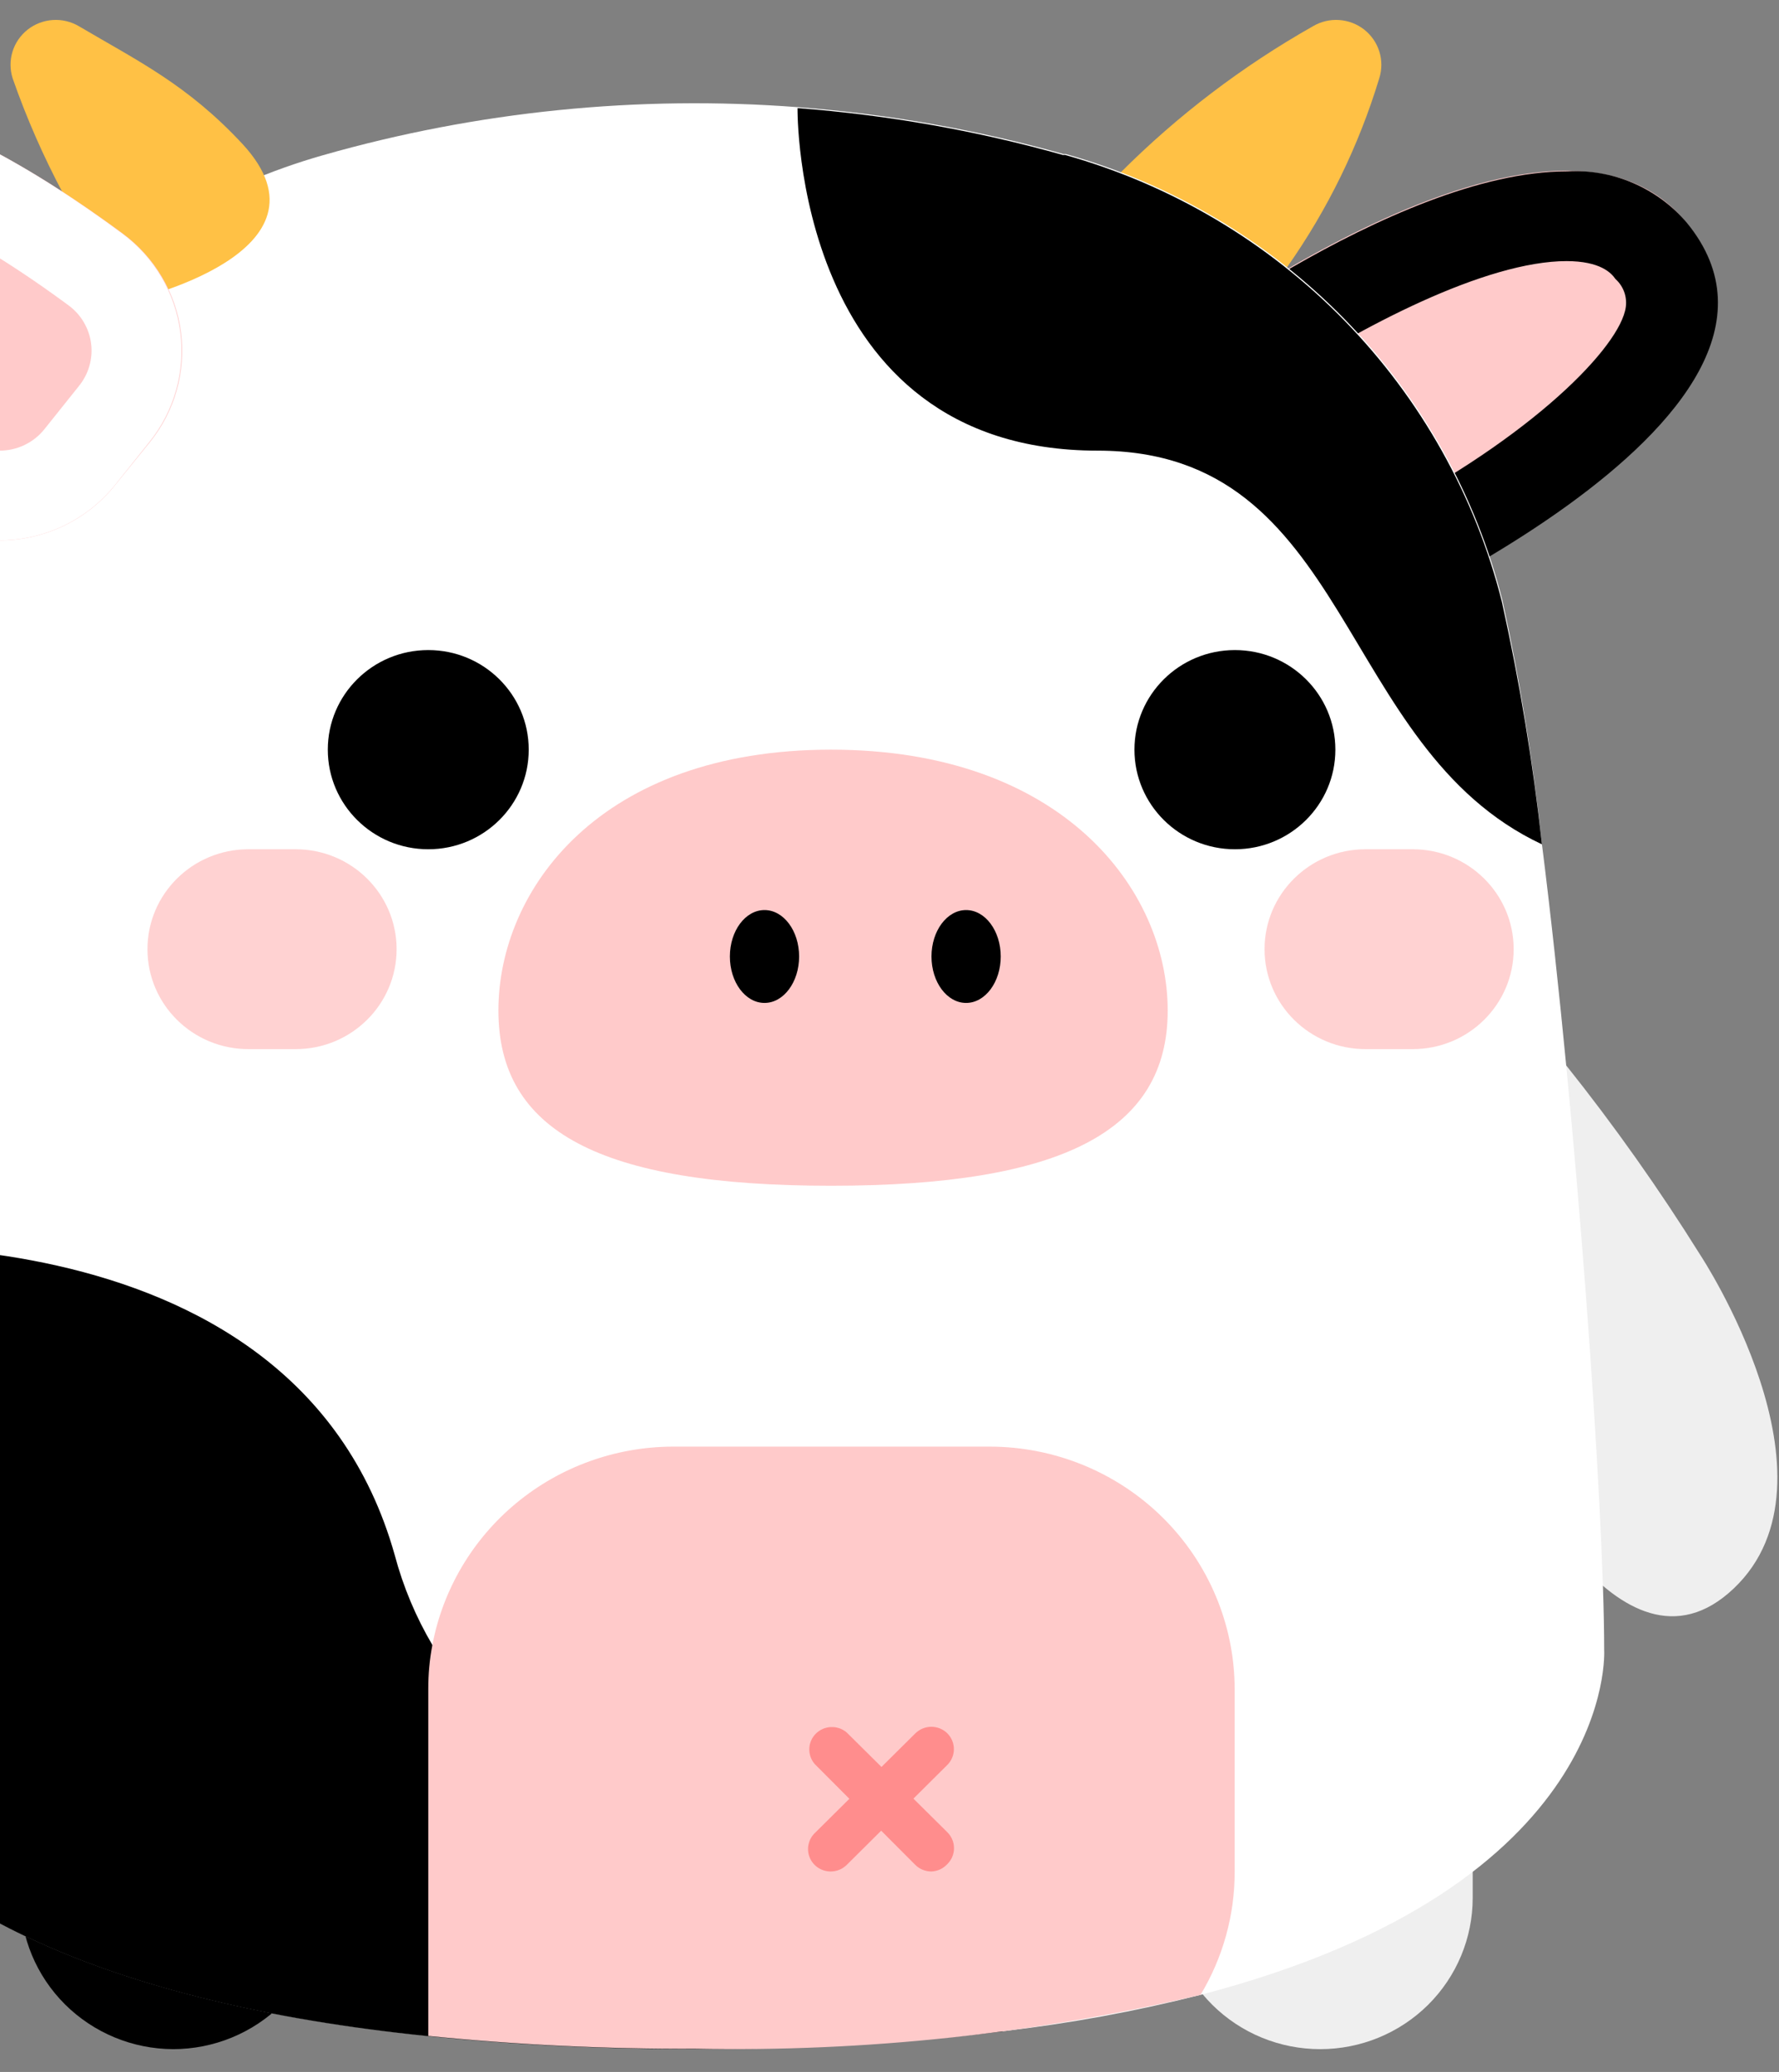
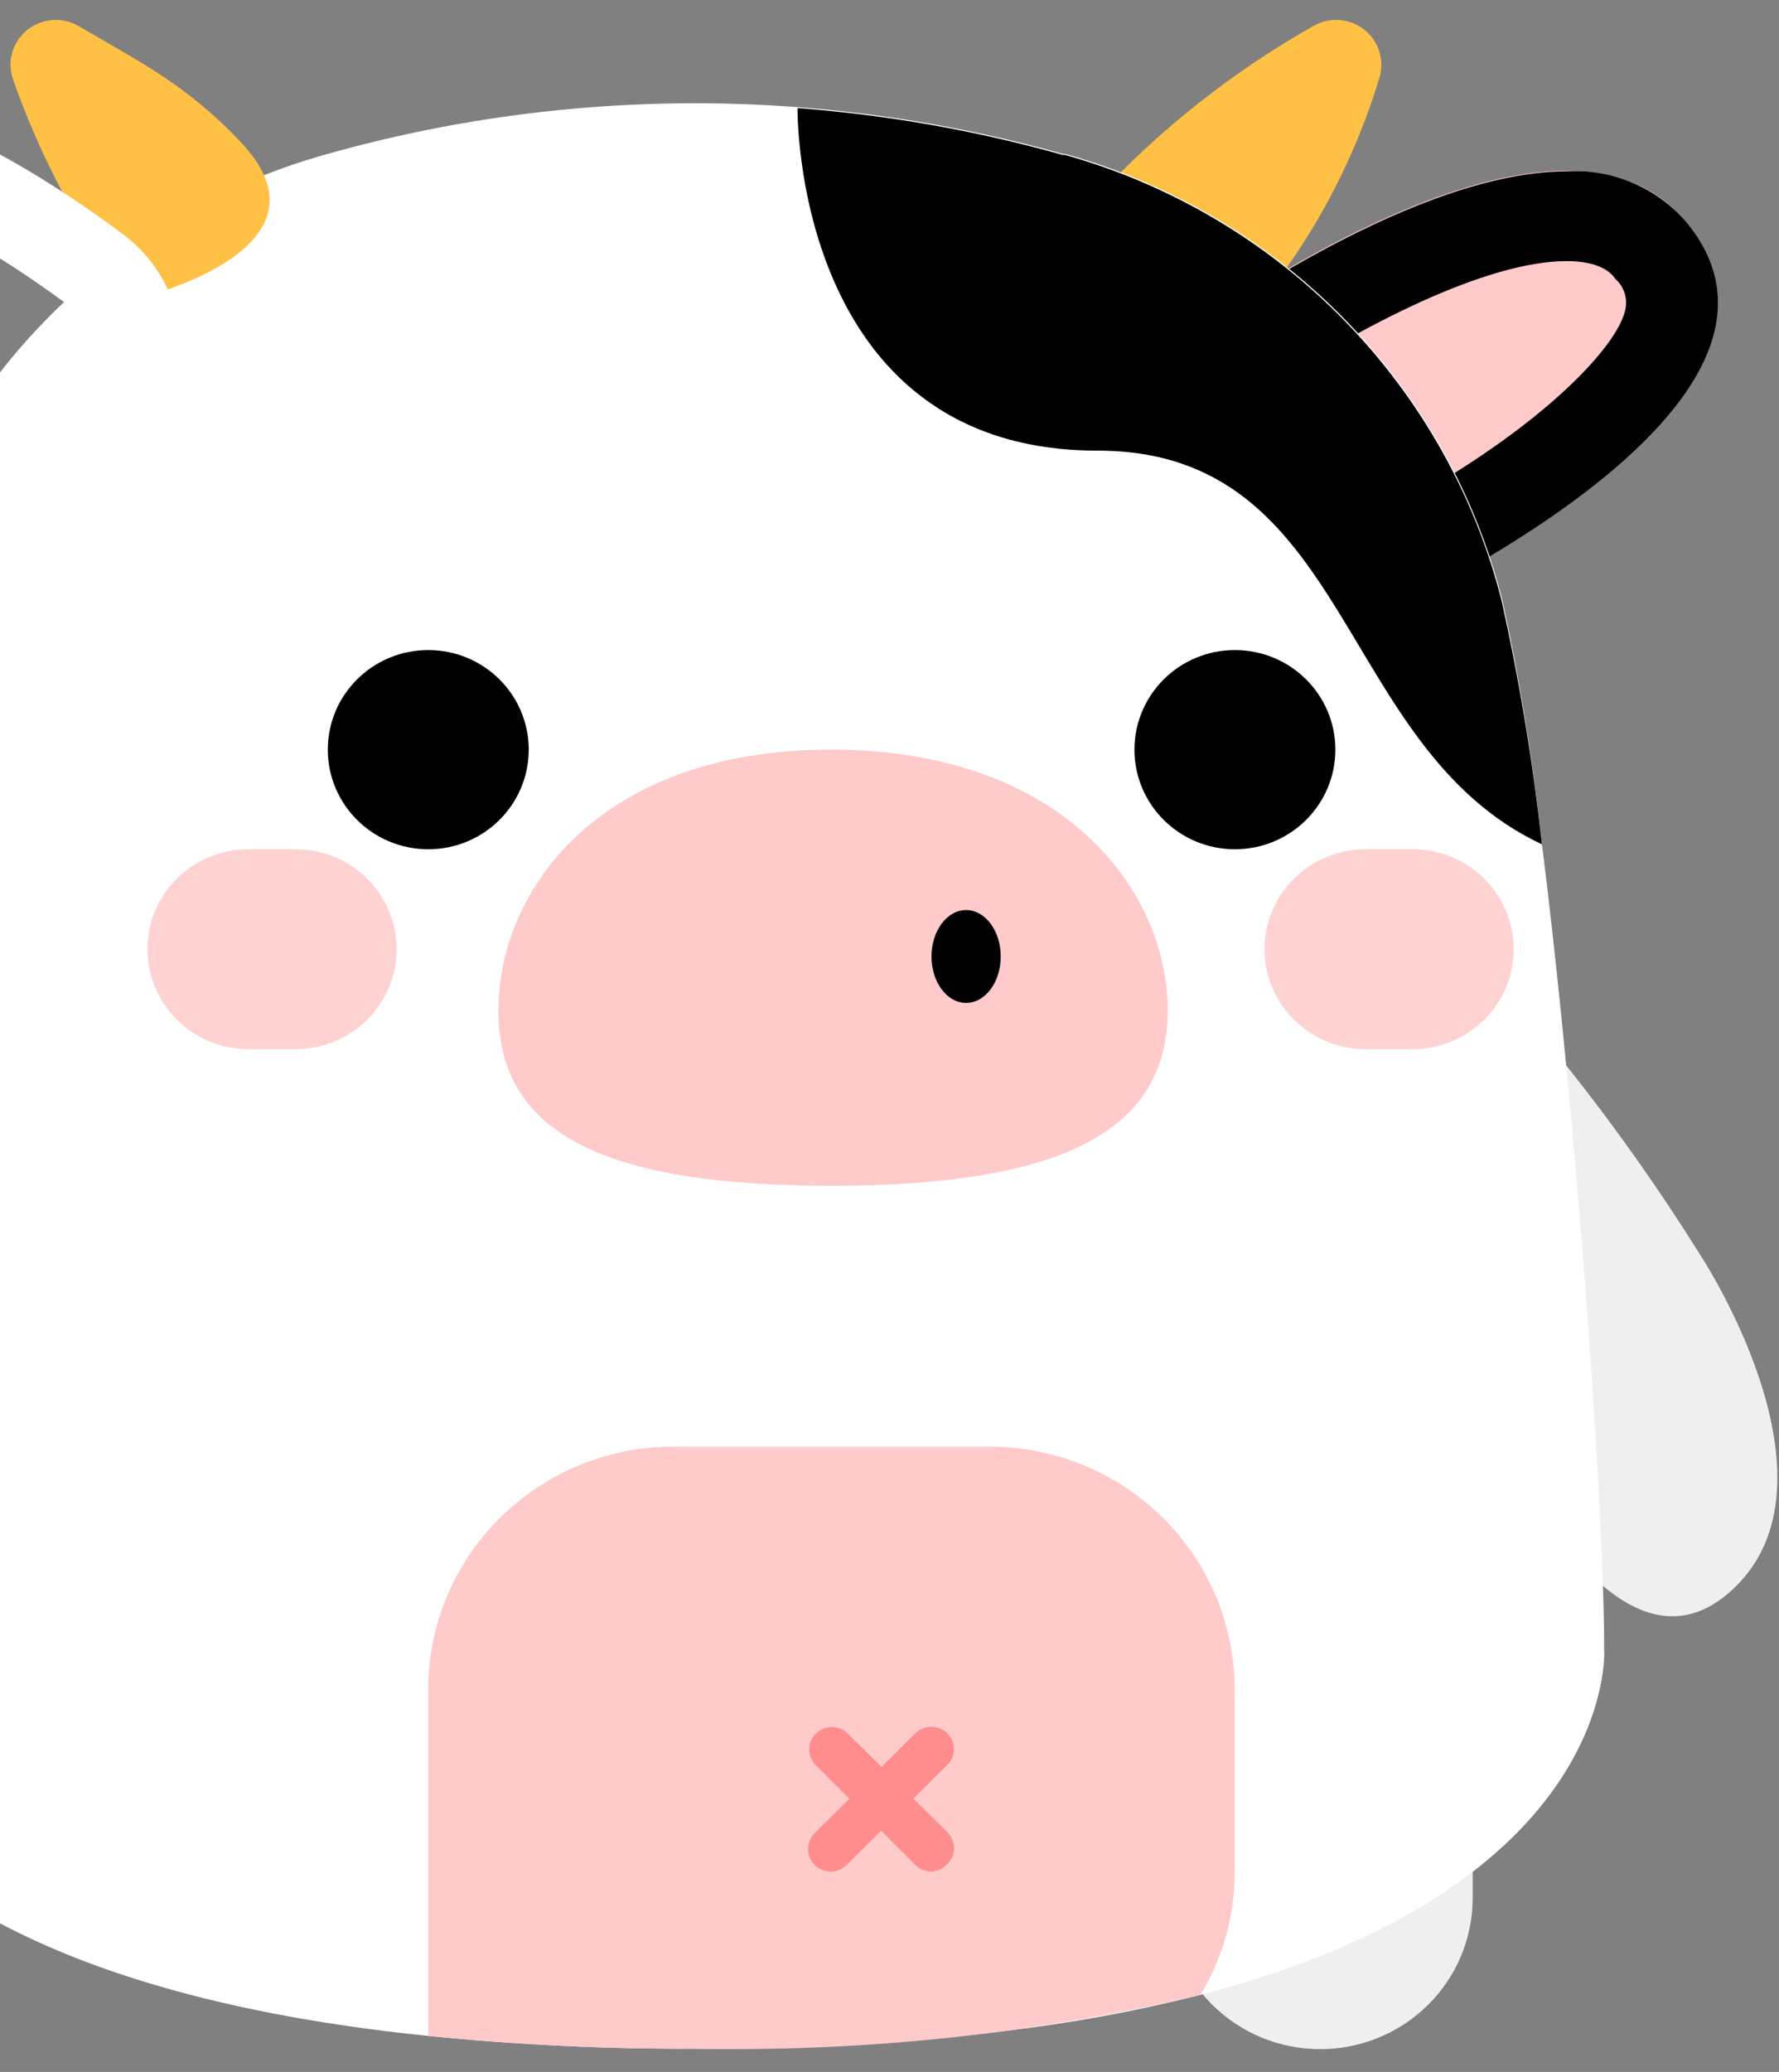
<svg xmlns="http://www.w3.org/2000/svg" width="73" height="85" viewBox="0 0 73 85" fill="none">
  <rect x="0" y="0" width="73" height="85" fill="#808080" stroke="none" />
  <g clip-path="url(#clip0_33_3205)">
    <path d="M69.772 51.487C69.772 51.487 75.853 60.69 71.146 65.162C66.439 69.635 61.861 59.539 61.861 59.539L58.528 53.815L64.257 43.693C66.245 46.183 68.086 48.786 69.772 51.487Z" fill="#EFEFEF" />
    <path d="M47.916 75.708H60.431V77.862C60.431 79.507 59.772 81.084 58.599 82.248C57.425 83.411 55.833 84.064 54.174 84.064C52.514 84.064 50.922 83.411 49.749 82.248C48.575 81.084 47.916 79.507 47.916 77.862V75.708Z" fill="#EFEFEF" />
-     <path d="M0.833 75.708H13.395V77.825C13.395 78.644 13.233 79.456 12.916 80.213C12.6 80.969 12.136 81.657 11.552 82.237C10.967 82.816 10.273 83.276 9.509 83.589C8.746 83.903 7.927 84.064 7.1 84.064C5.436 84.057 3.842 83.396 2.667 82.227C1.493 81.058 0.833 79.475 0.833 77.825V75.708Z" fill="black" />
    <path d="M47.024 14.898C47.024 14.898 63.467 2.07 69.187 9.119C75.76 17.208 54.443 26.217 54.443 26.217L47.024 14.898Z" fill="#FFCACA" />
    <path d="M64.266 10.711C65.687 10.711 66.123 11.208 66.29 11.447C66.471 11.609 66.603 11.818 66.672 12.05C66.74 12.283 66.743 12.529 66.68 12.763C66.253 14.475 62.539 18.22 55.808 21.57L52.094 15.864C55.854 13.379 60.979 10.711 64.294 10.711H64.266ZM64.294 7.03C57.173 7.03 47.052 14.925 47.052 14.925L54.48 26.244C54.48 26.244 75.835 17.235 69.224 9.146C68.627 8.438 67.871 7.878 67.016 7.51C66.162 7.143 65.233 6.978 64.303 7.03H64.294Z" fill="black" />
    <path d="M52.809 10.968C54.479 8.598 55.758 5.98 56.597 3.211C56.71 2.855 56.711 2.474 56.601 2.117C56.491 1.761 56.273 1.446 55.979 1.214C55.684 0.983 55.325 0.846 54.949 0.821C54.574 0.796 54.2 0.885 53.877 1.076C50.98 2.715 48.322 4.736 45.975 7.085C41.825 11.548 52.809 10.968 52.809 10.968Z" fill="#FFC145" />
    <path d="M49.262 81.837C46.594 82.513 43.883 83.011 41.147 83.328C36.964 83.83 32.753 84.07 28.539 84.046C24.877 84.062 21.217 83.887 17.573 83.521C-9.556 80.761 -8.637 67.647 -8.637 67.647C-8.637 67.647 -8.637 56.208 -8.34 51.248C-7.875 42.333 -6.633 33.475 -4.626 24.772C-3.543 20.416 -1.319 16.42 1.82 13.188C4.96 9.957 8.905 7.604 13.256 6.367C19.585 4.563 26.188 3.896 32.754 4.398C36.44 4.676 40.089 5.321 43.645 6.321H43.738C48.088 7.543 52.036 9.882 55.182 13.101C58.328 16.32 60.562 20.304 61.657 24.653C62.377 27.95 62.916 31.283 63.273 34.637C64.702 45.993 65.826 61.886 65.826 67.684C65.826 67.656 66.439 77.365 49.262 81.837Z" fill="white" />
-     <path d="M41.147 83.337C36.964 83.84 32.753 84.079 28.539 84.055C24.877 84.071 21.217 83.896 17.573 83.531C-9.556 80.77 -8.637 67.656 -8.637 67.656C-8.637 67.656 -8.637 56.217 -8.34 51.257C-8.34 51.257 12.003 48.855 16.199 63.8C16.543 65.091 17.062 66.329 17.741 67.481C23.358 76.877 36.57 69.368 41.054 83.006C41.094 83.114 41.125 83.225 41.147 83.337Z" fill="black" />
    <path d="M63.272 34.638C54.796 30.662 55.511 18.487 45.037 18.487C32.531 18.487 32.726 4.435 32.726 4.435C36.412 4.713 40.061 5.358 43.617 6.358H43.71C48.06 7.58 52.008 9.919 55.154 13.138C58.3 16.357 60.534 20.341 61.629 24.69C62.357 27.974 62.906 31.295 63.272 34.638Z" fill="black" />
    <path d="M50.664 69.285V76.794C50.666 78.57 50.181 80.313 49.262 81.837C42.476 83.439 35.513 84.181 28.539 84.046C24.877 84.062 21.217 83.887 17.574 83.521V69.285C17.572 68.683 17.628 68.082 17.741 67.49C18.171 65.208 19.391 63.145 21.191 61.658C22.991 60.172 25.258 59.354 27.601 59.346H40.6C43.263 59.344 45.819 60.389 47.706 62.252C49.593 64.116 50.657 66.645 50.664 69.285Z" fill="#FFCACA" />
    <path d="M50.673 34.84C52.95 34.84 54.796 33.01 54.796 30.754C54.796 28.497 52.95 26.668 50.673 26.668C48.397 26.668 46.551 28.497 46.551 30.754C46.551 33.01 48.397 34.84 50.673 34.84Z" fill="black" />
    <path d="M17.574 34.84C19.85 34.84 21.696 33.01 21.696 30.754C21.696 28.497 19.85 26.668 17.574 26.668C15.297 26.668 13.451 28.497 13.451 30.754C13.451 33.01 15.297 34.84 17.574 34.84Z" fill="black" />
    <path d="M47.916 41.456C47.916 36.515 43.608 30.754 34.1 30.754C24.593 30.754 20.452 36.515 20.452 41.456C20.452 46.398 24.602 48.644 34.1 48.644C43.599 48.644 47.916 46.389 47.916 41.456Z" fill="#FFCACA" />
-     <path d="M31.371 41.144C32.155 41.144 32.791 40.291 32.791 39.239C32.791 38.187 32.155 37.334 31.371 37.334C30.586 37.334 29.95 38.187 29.95 39.239C29.95 40.291 30.586 41.144 31.371 41.144Z" fill="black" />
    <path d="M39.643 41.144C40.428 41.144 41.064 40.291 41.064 39.239C41.064 38.187 40.428 37.334 39.643 37.334C38.859 37.334 38.223 38.187 38.223 39.239C38.223 40.291 38.859 41.144 39.643 41.144Z" fill="black" />
    <path d="M5.383 12.321C3.3 9.549 1.659 6.477 0.518 3.211C0.405 2.855 0.403 2.474 0.514 2.117C0.624 1.761 0.841 1.446 1.136 1.214C1.431 0.983 1.79 0.846 2.165 0.821C2.541 0.796 2.915 0.885 3.238 1.076C5.689 2.52 7.685 3.477 9.942 5.898C14.092 10.37 5.383 12.321 5.383 12.321Z" fill="#FFC145" />
-     <path d="M6.153 18.137C6.66 17.509 7.033 16.786 7.252 16.012C7.471 15.238 7.531 14.428 7.428 13.63C7.325 12.833 7.061 12.064 6.652 11.37C6.243 10.675 5.698 10.069 5.049 9.588C0.063 5.907 -7.569 1.545 -11.664 5.668C-16.603 10.665 -8.99 17.3 -3.493 21.091C-2.23 21.965 -0.679 22.329 0.845 22.11C2.37 21.892 3.753 21.106 4.714 19.913L6.153 18.137Z" fill="#FFCACA" />
    <path d="M-7.393 7.674C-5.072 7.674 -1.349 9.45 2.82 12.533C3.072 12.719 3.283 12.953 3.44 13.222C3.598 13.491 3.7 13.788 3.739 14.097C3.778 14.405 3.753 14.718 3.667 15.017C3.581 15.316 3.435 15.595 3.238 15.837L1.818 17.613C1.596 17.889 1.313 18.111 0.991 18.263C0.669 18.414 0.317 18.491 -0.039 18.487C-0.518 18.49 -0.985 18.345 -1.376 18.073C-7.179 14.07 -9.398 10.978 -9.547 9.404C-9.547 9.174 -9.603 8.833 -9.018 8.245C-8.811 8.037 -8.561 7.879 -8.284 7.78C-8.008 7.681 -7.713 7.645 -7.421 7.674H-7.393ZM-7.421 3.993C-8.208 3.966 -8.992 4.101 -9.724 4.389C-10.456 4.677 -11.119 5.113 -11.673 5.668C-16.612 10.665 -8.999 17.3 -3.503 21.091C-2.239 21.963 -0.688 22.326 0.836 22.107C2.36 21.889 3.743 21.105 4.705 19.913L6.126 18.137C6.632 17.509 7.005 16.786 7.224 16.012C7.443 15.238 7.503 14.428 7.4 13.631C7.297 12.833 7.033 12.065 6.624 11.37C6.216 10.675 5.67 10.07 5.021 9.588C1.474 6.956 -3.419 3.993 -7.421 3.993Z" fill="white" />
    <path d="M38.223 76.776C38.1 76.776 37.979 76.753 37.866 76.707C37.753 76.662 37.65 76.594 37.563 76.509L33.432 72.368C33.28 72.192 33.2 71.965 33.209 71.734C33.218 71.502 33.315 71.282 33.48 71.118C33.646 70.954 33.868 70.859 34.101 70.85C34.335 70.841 34.563 70.919 34.741 71.07L38.873 75.165C38.96 75.251 39.029 75.353 39.076 75.465C39.123 75.577 39.147 75.697 39.147 75.819C39.147 75.94 39.123 76.061 39.076 76.173C39.029 76.285 38.96 76.386 38.873 76.472C38.79 76.563 38.69 76.637 38.578 76.689C38.467 76.741 38.346 76.77 38.223 76.776Z" fill="#FF8D8D" />
    <path d="M34.082 76.776C33.898 76.775 33.719 76.72 33.566 76.618C33.414 76.517 33.296 76.373 33.226 76.204C33.157 76.036 33.139 75.851 33.176 75.672C33.212 75.494 33.301 75.33 33.432 75.202L37.563 71.107C37.737 70.936 37.973 70.839 38.218 70.839C38.463 70.839 38.699 70.936 38.873 71.107C39.045 71.279 39.142 71.513 39.142 71.756C39.142 71.999 39.045 72.232 38.873 72.404L34.741 76.509C34.654 76.594 34.551 76.662 34.438 76.707C34.325 76.753 34.204 76.776 34.082 76.776Z" fill="#FF8D8D" />
    <path d="M12.133 34.84H10.192C7.905 34.84 6.051 36.675 6.051 38.94C6.051 41.204 7.905 43.039 10.192 43.039H12.133C14.42 43.039 16.274 41.204 16.274 38.94C16.274 36.675 14.42 34.84 12.133 34.84Z" fill="#FFD2D2" />
    <path d="M57.971 34.84H56.031C53.744 34.84 51.89 36.675 51.89 38.94C51.89 41.204 53.744 43.039 56.031 43.039H57.971C60.258 43.039 62.112 41.204 62.112 38.94C62.112 36.675 60.258 34.84 57.971 34.84Z" fill="#FFD2D2" />
  </g>
  <defs>
    <clipPath id="clip0_33_3205">
      <rect width="88.817" height="83.246" fill="white" transform="translate(-15.879 0.809)" />
    </clipPath>
  </defs>
</svg>